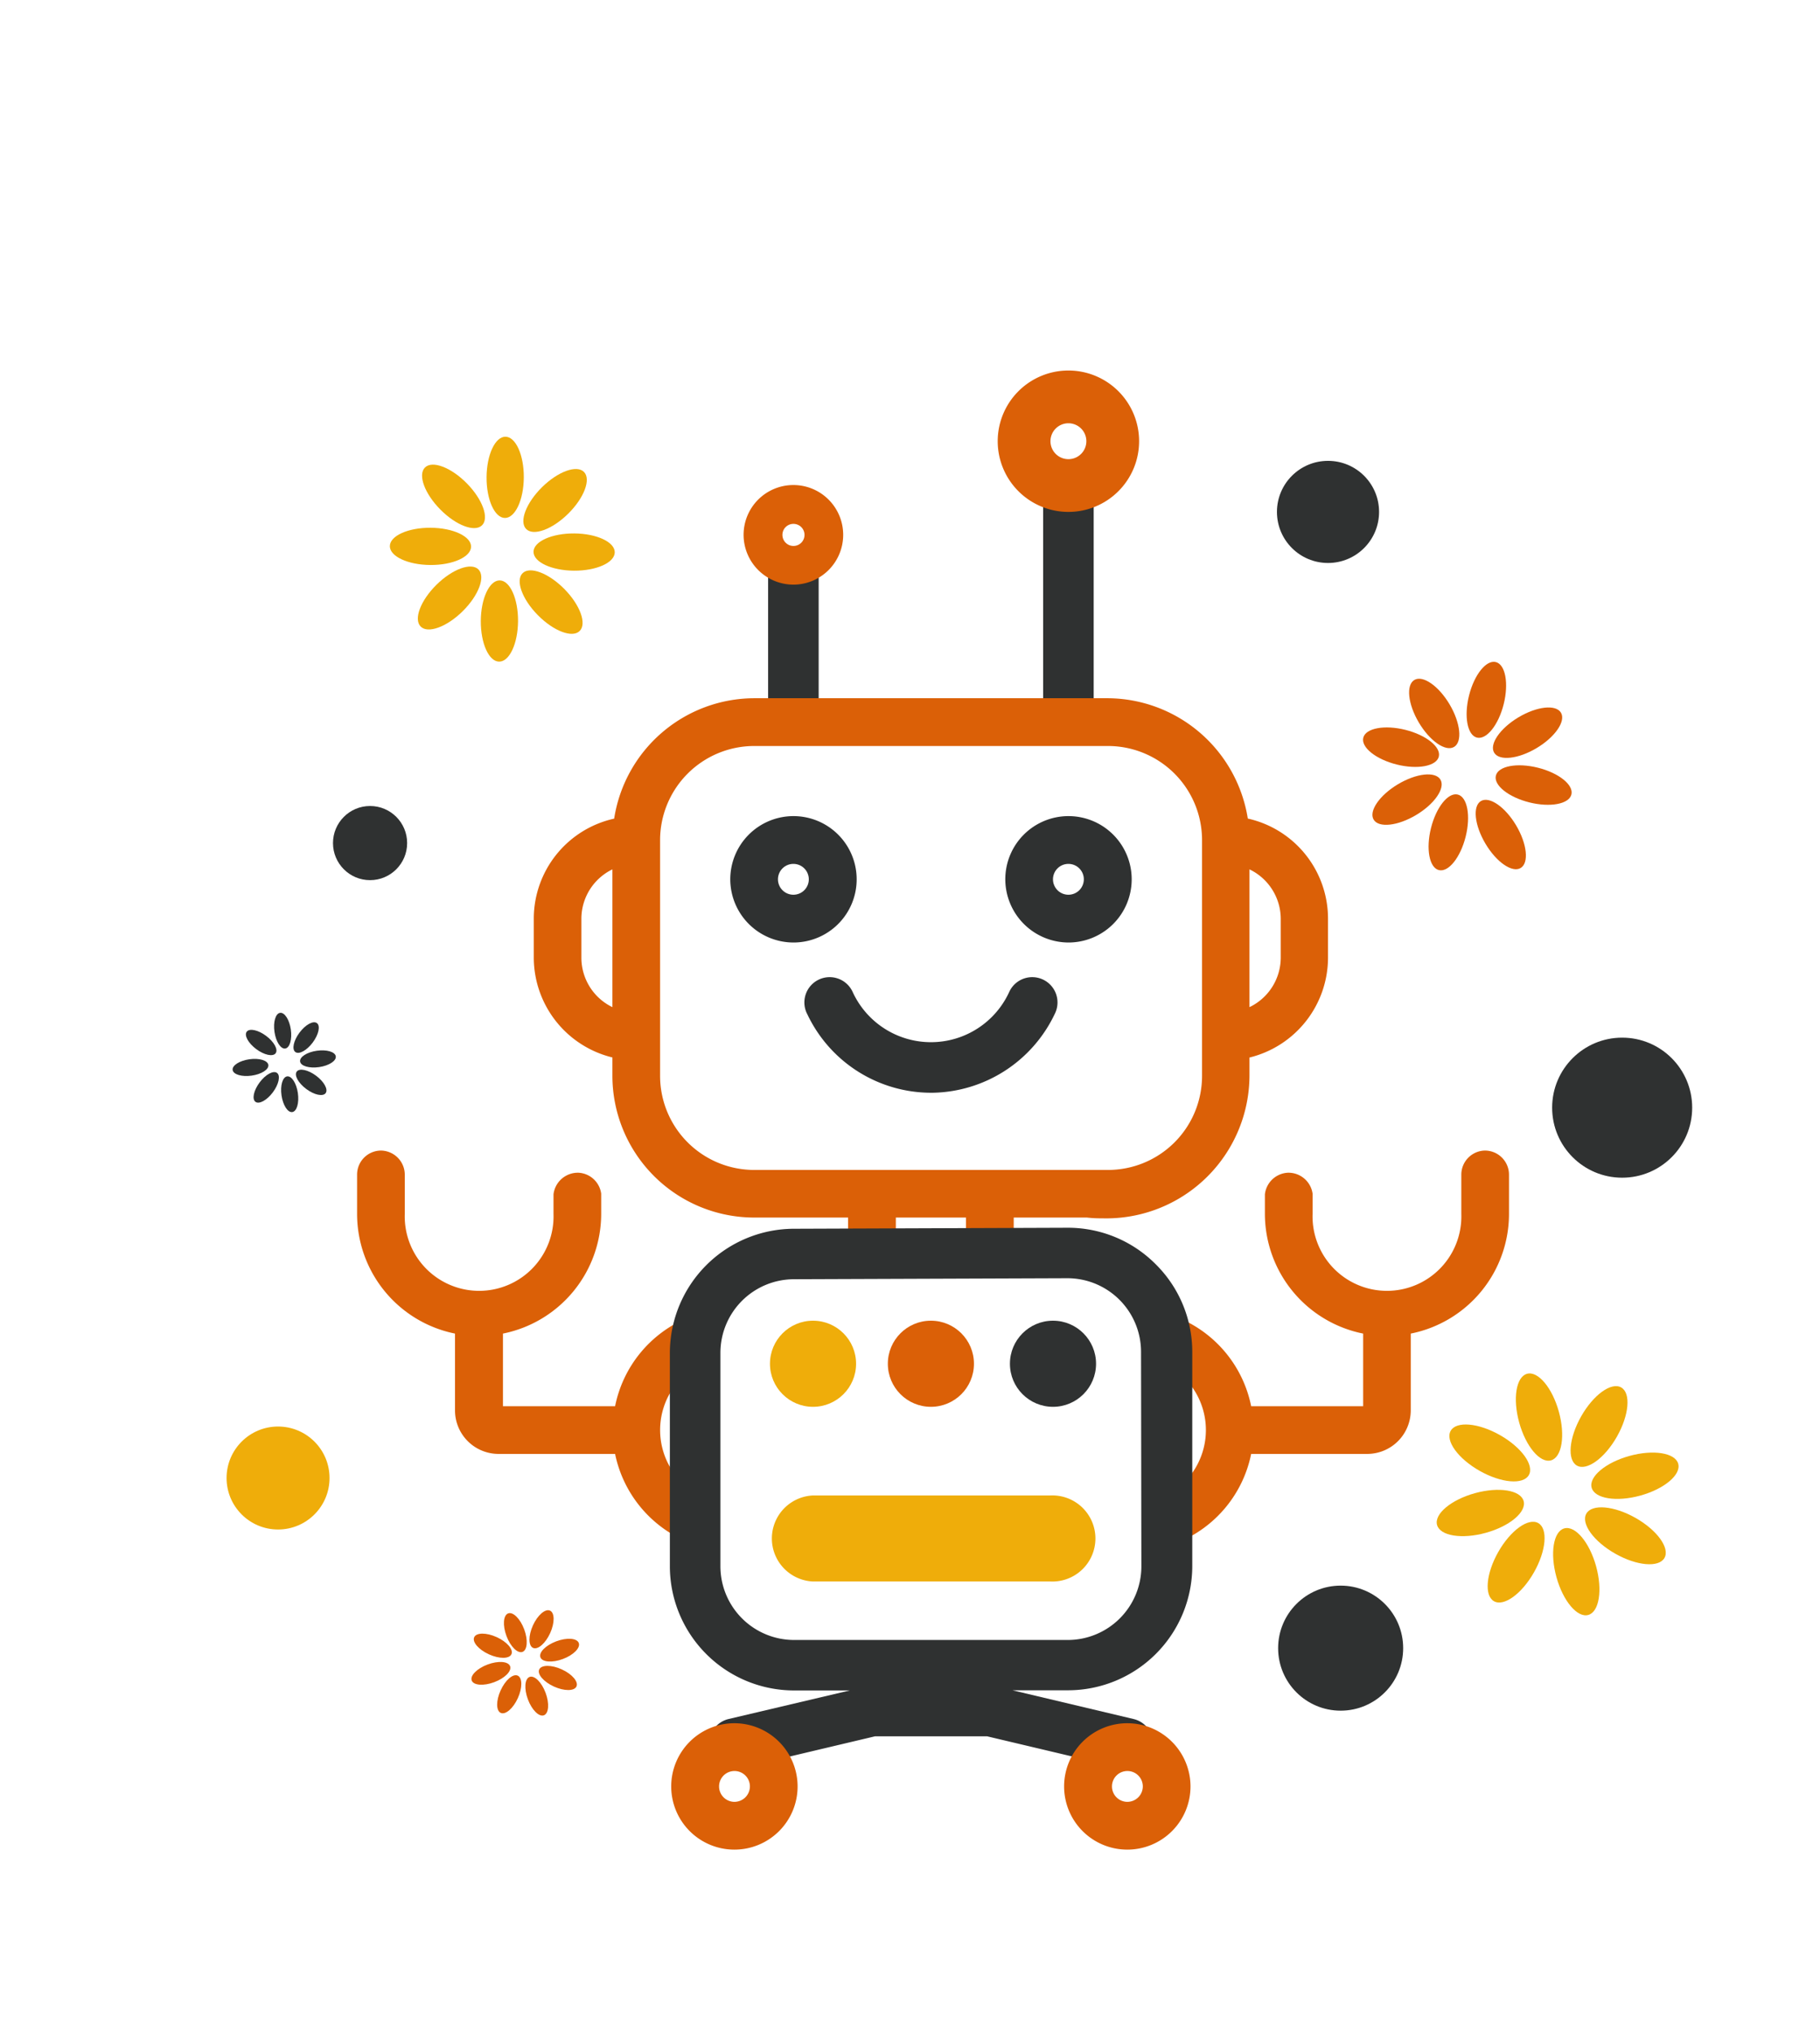
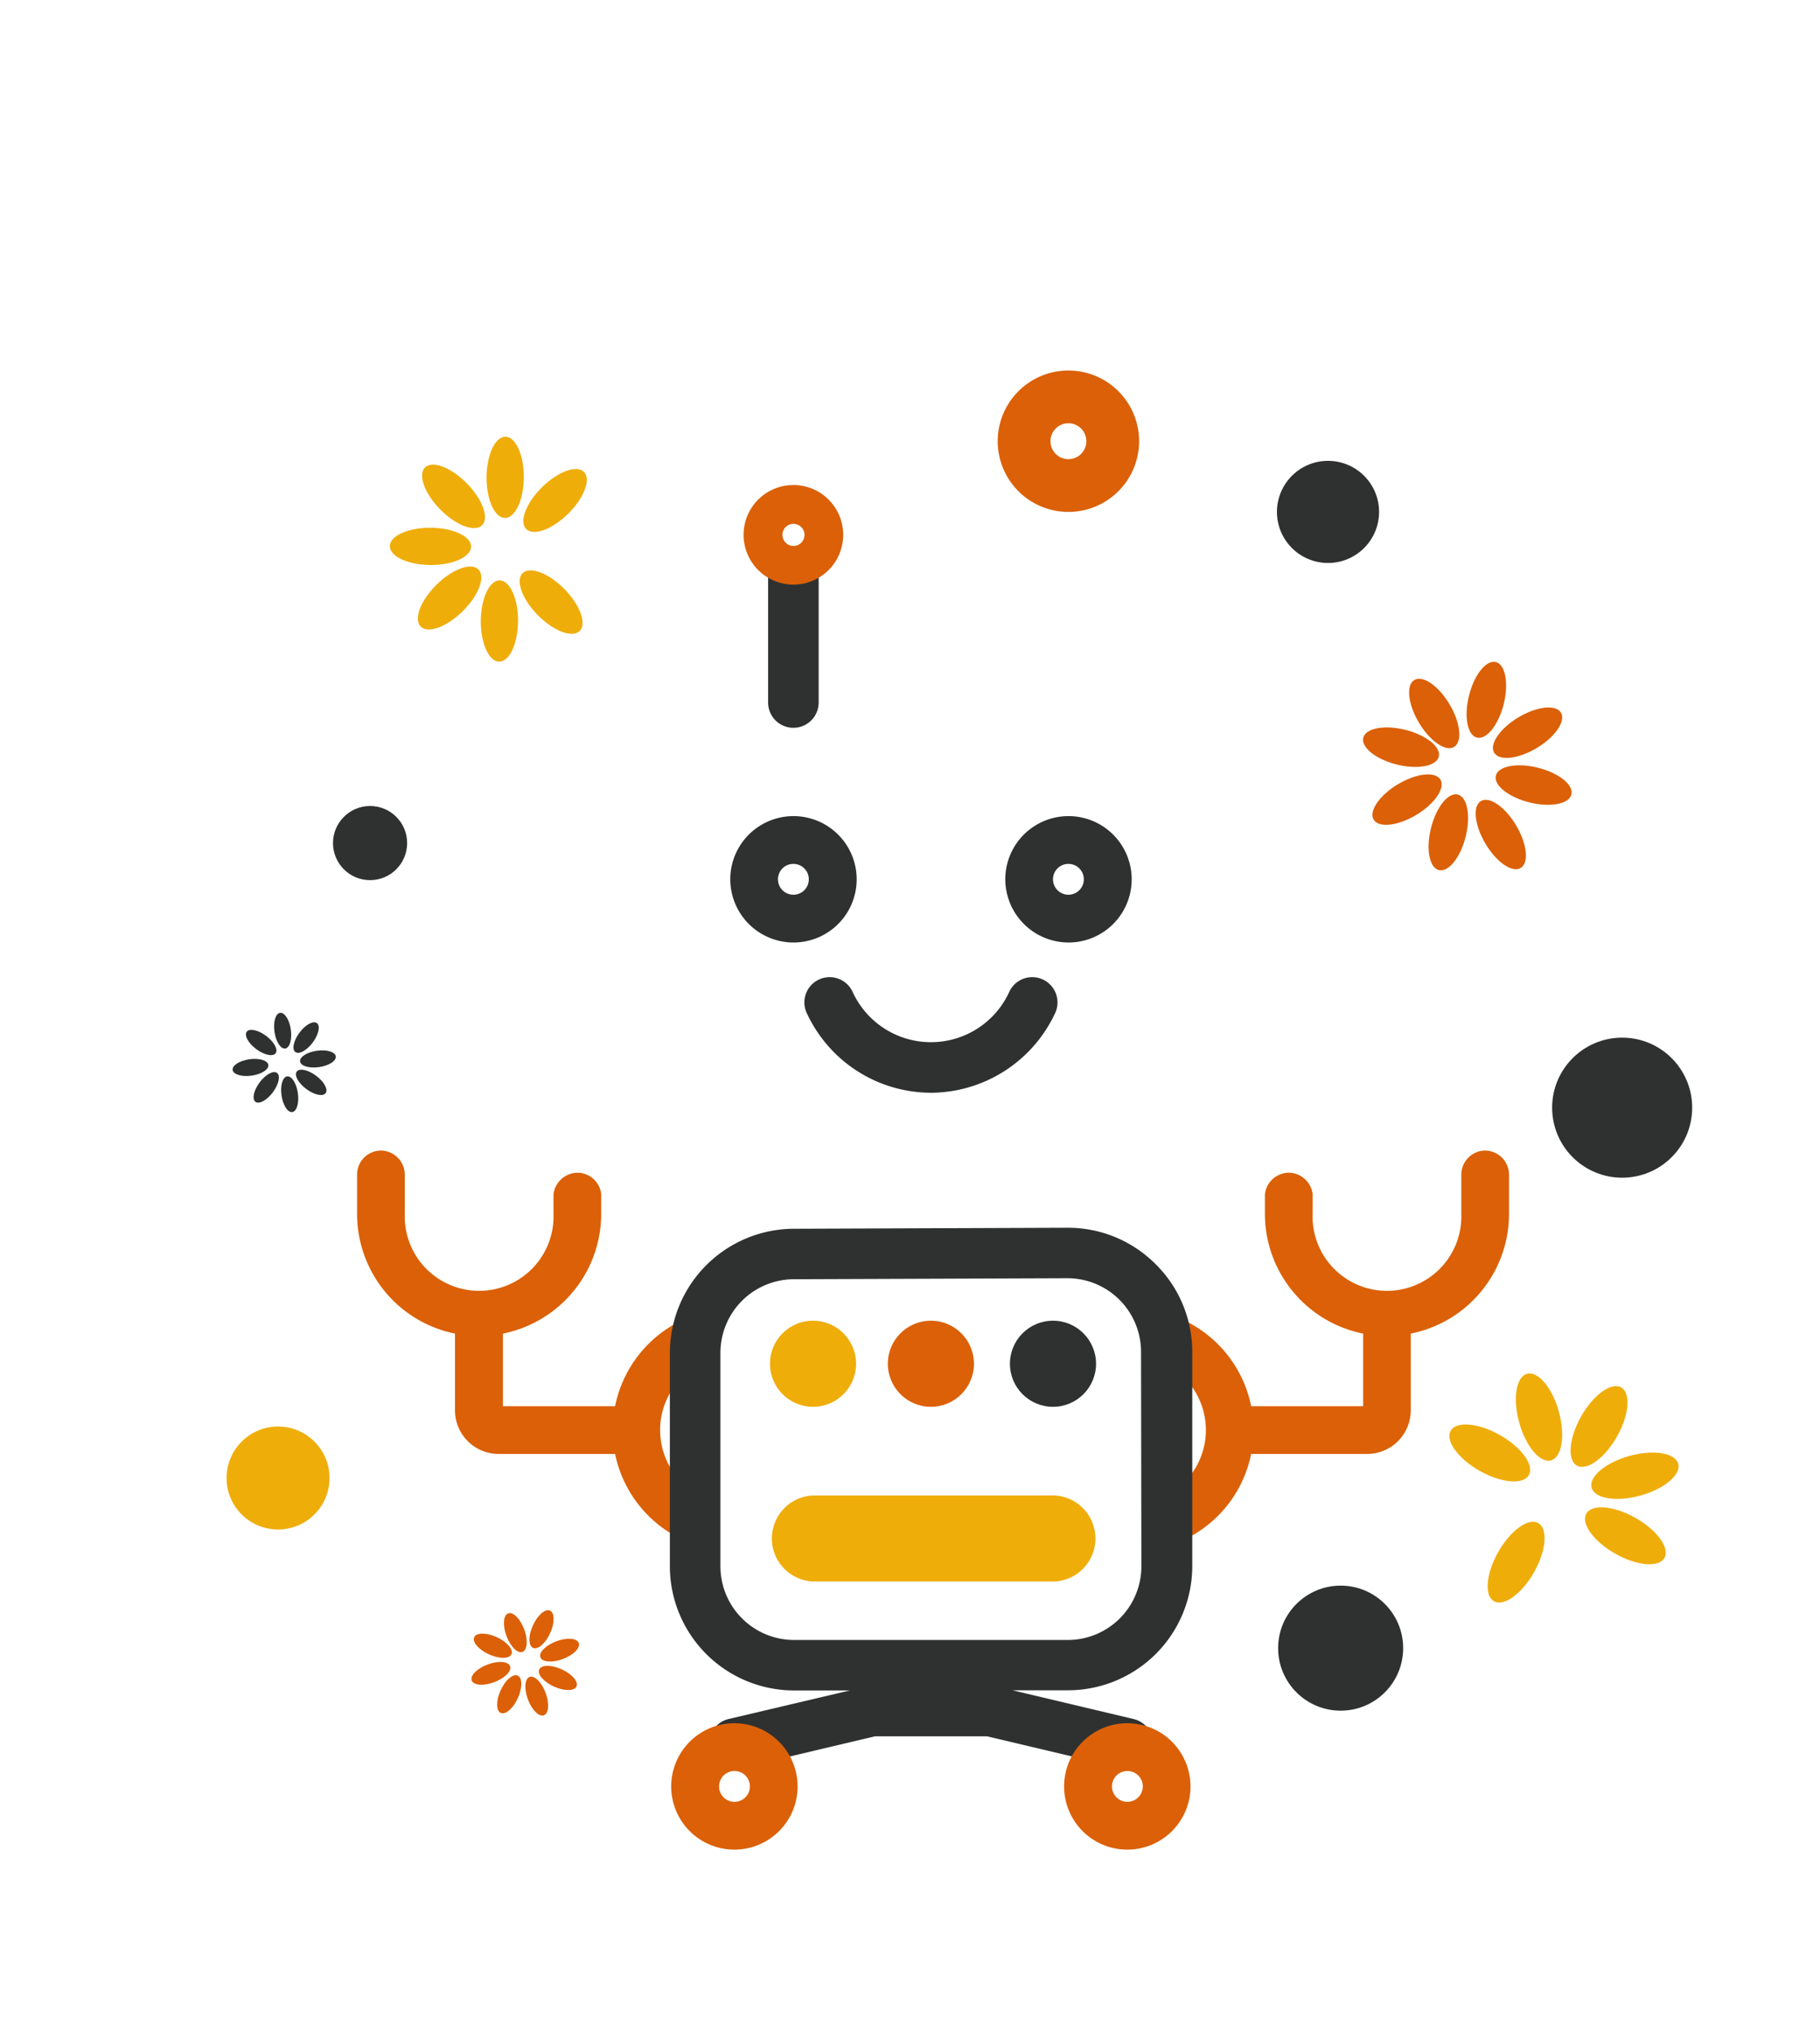
<svg xmlns="http://www.w3.org/2000/svg" id="Layer_2" data-name="Layer 2" viewBox="0 0 216 241.13">
  <defs>
    <style>.cls-1{fill:#2f3131;}.cls-2{fill:#db6007;}.cls-3{fill:#efad0a;}</style>
  </defs>
  <title>Artboard 5</title>
  <path class="cls-1" d="M95.76,120.25a16.27,16.27,0,0,0,14.72,9.43h.24a16.35,16.35,0,0,0,14.49-9.42,3,3,0,1,0-5.44-2.53,10.22,10.22,0,0,1-18.57,0,3,3,0,1,0-5.44,2.53Z" />
  <path class="cls-1" d="M94.16,86.37a3,3,0,0,0,3-3V68.29a3,3,0,1,0-6,0V83.37A3,3,0,0,0,94.16,86.37Z" />
-   <path class="cls-1" d="M126.8,86.37a3,3,0,0,0,3-3V57.57a3,3,0,0,0-6,0v25.8A3,3,0,0,0,126.8,86.37Z" />
  <path class="cls-1" d="M94.16,111.85a7.5,7.5,0,1,0-7.49-7.5A7.51,7.51,0,0,0,94.16,111.85Zm0-9.33a1.83,1.83,0,1,1-1.83,1.83A1.83,1.83,0,0,1,94.16,102.52Z" />
  <path class="cls-2" d="M94.16,69.38a5.91,5.91,0,1,0-5.91-5.91A5.92,5.92,0,0,0,94.16,69.38Zm0-7.21a1.31,1.31,0,1,1-1.3,1.3A1.3,1.3,0,0,1,94.16,62.17Z" />
  <path class="cls-2" d="M126.8,60.75a8.39,8.39,0,1,0-8.39-8.39A8.39,8.39,0,0,0,126.8,60.75Zm0-10.52a2.13,2.13,0,1,1-2.13,2.13A2.13,2.13,0,0,1,126.8,50.23Z" />
  <path class="cls-1" d="M126.8,111.85a7.5,7.5,0,1,0-7.49-7.5A7.52,7.52,0,0,0,126.8,111.85Zm0-9.33a1.83,1.83,0,1,1-1.83,1.83A1.83,1.83,0,0,1,126.8,102.52Z" />
  <path class="cls-2" d="M82.33,183.32v-6.25l-.21-.14a8.79,8.79,0,0,1,0-14.44l.21-.15v-6.26l-.69.29A14.44,14.44,0,0,0,73,166.88H59.69v-8.62a14.51,14.51,0,0,0,11.66-14.2v-2.4a2.87,2.87,0,0,0-2.71-2.49h-.11a2.91,2.91,0,0,0-2.84,2.56v2.33a8.83,8.83,0,1,1-17.65,0V139.4a2.87,2.87,0,0,0-2.83-2.86,2.85,2.85,0,0,0-2.83,2.86v4.66A14.49,14.49,0,0,0,54,158.26v9.12a5.17,5.17,0,0,0,5.16,5.16H73A14.45,14.45,0,0,0,81.64,183Z" />
  <path class="cls-2" d="M176.2,136.54h0a2.86,2.86,0,0,0-2.77,2.86v4.66a8.83,8.83,0,1,1-17.65,0v-2.4a2.89,2.89,0,0,0-2.83-2.49h-.11a2.89,2.89,0,0,0-2.72,2.56v2.33a14.51,14.51,0,0,0,11.66,14.2v8.62H148.49a14.44,14.44,0,0,0-8.67-10.51l-.69-.29v6.26l.21.15a8.79,8.79,0,0,1,0,14.44l-.21.14v6.25l.69-.28a14.45,14.45,0,0,0,8.67-10.5h13.78a5.17,5.17,0,0,0,5.16-5.16v-9.12a14.49,14.49,0,0,0,11.66-14.2V139.4A2.86,2.86,0,0,0,176.2,136.54Z" />
-   <path class="cls-2" d="M130.77,144.58a17,17,0,0,0,17.52-16.91V125.5a12.22,12.22,0,0,0,9.32-11.82V109a12.17,12.17,0,0,0-9.52-11.86,16.92,16.92,0,0,0-16.63-14.28h-42A16.87,16.87,0,0,0,72.89,97.15,12.17,12.17,0,0,0,63.35,109v4.67a12.22,12.22,0,0,0,9.33,11.82v2.17A16.84,16.84,0,0,0,89.5,144.49h11.15v4h5.67v-4h8.32v4h5.67v-4H129A13.92,13.92,0,0,0,130.77,144.58ZM72.68,103.17v16.35A6.52,6.52,0,0,1,69,113.68V109A6.52,6.52,0,0,1,72.68,103.17Zm5.66-3.48A11.18,11.18,0,0,1,89.5,88.53h42a11.17,11.17,0,0,1,11.16,11.16v28a11.16,11.16,0,0,1-11.16,11.15h-42a11.17,11.17,0,0,1-11.16-11.15Zm69.95,19.83V103.17A6.53,6.53,0,0,1,152,109v4.67A6.53,6.53,0,0,1,148.29,119.52Z" />
  <circle class="cls-3" cx="96.49" cy="161.84" r="5.11" />
  <circle class="cls-2" cx="110.48" cy="161.84" r="5.11" />
  <circle class="cls-1" cx="124.97" cy="161.84" r="5.11" />
  <path class="cls-3" d="M124.67,177.47H96.49a5.11,5.11,0,0,0,0,10.21h28.18a5.11,5.11,0,1,0,0-10.21Z" />
  <path class="cls-1" d="M137.13,150a14.67,14.67,0,0,0-10.4-4.3h-.06l-32.49.12A14.76,14.76,0,0,0,79.5,160.54v25.34a14.75,14.75,0,0,0,14.74,14.73h6.61L86.47,204a3,3,0,0,0,1.39,5.84l16-3.79h13.28l16,3.79a3.42,3.42,0,0,0,.7.08,3,3,0,0,0,.69-5.92l-14.37-3.41h6.61a14.75,14.75,0,0,0,14.73-14.73V160.42A14.64,14.64,0,0,0,137.13,150Zm-1.67,35.89a8.74,8.74,0,0,1-8.73,8.73H94.24a8.75,8.75,0,0,1-8.74-8.73V160.54a8.74,8.74,0,0,1,8.7-8.73l32.49-.12h0a8.74,8.74,0,0,1,8.73,8.73Z" />
  <path class="cls-2" d="M87.17,204.5a7.5,7.5,0,1,0,7.49,7.5A7.51,7.51,0,0,0,87.17,204.5Zm0,9.33A1.83,1.83,0,1,1,89,212,1.84,1.84,0,0,1,87.17,213.83Z" />
  <path class="cls-2" d="M133.8,204.5a7.5,7.5,0,1,0,7.49,7.5A7.51,7.51,0,0,0,133.8,204.5Zm0,9.33a1.83,1.83,0,1,1,1.83-1.83A1.84,1.84,0,0,1,133.8,213.83Z" />
  <ellipse class="cls-3" cx="51.09" cy="64.84" rx="2.21" ry="4.82" transform="translate(-14.08 115.51) rotate(-89.63)" />
  <ellipse class="cls-3" cx="53.35" cy="70.97" rx="4.82" ry="2.21" transform="translate(-34.47 57.94) rotate(-44.63)" />
  <ellipse class="cls-3" cx="59.28" cy="73.7" rx="4.82" ry="2.21" transform="translate(-14.81 132.5) rotate(-89.63)" />
  <ellipse class="cls-3" cx="65.4" cy="71.45" rx="2.21" ry="4.82" transform="translate(-31.33 66.55) rotate(-44.63)" />
-   <ellipse class="cls-3" cx="68.14" cy="65.52" rx="2.21" ry="4.82" transform="translate(2.18 133.23) rotate(-89.63)" />
  <ellipse class="cls-3" cx="65.88" cy="59.39" rx="4.82" ry="2.21" transform="translate(-22.73 63.41) rotate(-44.63)" />
  <ellipse class="cls-3" cx="59.96" cy="56.66" rx="4.82" ry="2.21" transform="translate(2.91 116.24) rotate(-89.63)" />
  <ellipse class="cls-3" cx="53.83" cy="58.91" rx="2.21" ry="4.82" transform="translate(-25.87 54.8) rotate(-44.63)" />
  <ellipse class="cls-2" cx="166.27" cy="88.66" rx="2.12" ry="4.62" transform="translate(39.88 228.42) rotate(-75.94)" />
  <ellipse class="cls-2" cx="166.99" cy="94.88" rx="4.62" ry="2.12" transform="translate(-25.02 99.37) rotate(-30.94)" />
  <ellipse class="cls-2" cx="171.89" cy="98.77" rx="4.62" ry="2.12" transform="translate(34.32 241.52) rotate(-75.94)" />
  <ellipse class="cls-2" cx="178.11" cy="98.06" rx="2.12" ry="4.62" transform="matrix(0.86, -0.51, 0.51, 0.86, -25.07, 105.54)" />
  <ellipse class="cls-2" cx="182" cy="93.16" rx="2.12" ry="4.62" transform="translate(47.43 247.08) rotate(-75.94)" />
  <ellipse class="cls-2" cx="181.29" cy="86.94" rx="4.62" ry="2.12" transform="translate(-18.9 105.59) rotate(-30.94)" />
  <ellipse class="cls-2" cx="176.39" cy="83.05" rx="4.62" ry="2.12" transform="translate(52.99 233.98) rotate(-75.94)" />
  <ellipse class="cls-2" cx="170.17" cy="83.76" rx="2.12" ry="4.62" transform="matrix(0.86, -0.51, 0.51, 0.86, -18.85, 99.42)" />
  <ellipse class="cls-3" cx="176.81" cy="172.43" rx="2.44" ry="5.33" transform="translate(-60.37 241.28) rotate(-60.47)" />
-   <ellipse class="cls-3" cx="175.69" cy="179.56" rx="5.33" ry="2.44" transform="translate(-41.53 53.36) rotate(-15.47)" />
  <ellipse class="cls-3" cx="179.94" cy="185.4" rx="5.33" ry="2.44" transform="translate(-70.07 250.57) rotate(-60.47)" />
-   <ellipse class="cls-3" cx="187.07" cy="186.52" rx="2.44" ry="5.33" transform="translate(-42.97 56.65) rotate(-15.47)" />
  <ellipse class="cls-3" cx="192.91" cy="182.27" rx="2.44" ry="5.33" transform="translate(-60.77 260.27) rotate(-60.47)" />
  <ellipse class="cls-3" cx="194.03" cy="175.14" rx="5.33" ry="2.44" transform="translate(-39.68 58.09) rotate(-15.47)" />
  <ellipse class="cls-3" cx="189.78" cy="169.3" rx="5.33" ry="2.44" transform="translate(-51.07 250.97) rotate(-60.47)" />
  <ellipse class="cls-3" cx="182.65" cy="168.18" rx="2.44" ry="5.33" transform="translate(-38.24 54.8) rotate(-15.47)" />
  <ellipse class="cls-2" cx="58.49" cy="195.28" rx="1.12" ry="2.43" transform="translate(-143.46 167.51) rotate(-65.49)" />
  <ellipse class="cls-2" cx="58.27" cy="198.57" rx="2.43" ry="1.12" transform="translate(-65.83 32.97) rotate(-20.49)" />
  <ellipse class="cls-2" cx="60.44" cy="201.05" rx="2.43" ry="1.12" transform="translate(-147.57 172.65) rotate(-65.49)" />
  <ellipse class="cls-2" cx="63.72" cy="201.27" rx="1.12" ry="2.43" transform="translate(-66.44 35.05) rotate(-20.49)" />
  <ellipse class="cls-2" cx="66.21" cy="199.11" rx="1.12" ry="2.43" transform="translate(-142.43 176.77) rotate(-65.49)" />
  <ellipse class="cls-2" cx="66.43" cy="195.82" rx="2.43" ry="1.12" transform="translate(-64.36 35.65) rotate(-20.49)" />
  <ellipse class="cls-2" cx="64.27" cy="193.34" rx="2.43" ry="1.12" transform="translate(-138.31 171.62) rotate(-65.49)" />
  <ellipse class="cls-2" cx="60.98" cy="193.11" rx="1.12" ry="2.43" transform="matrix(0.94, -0.35, 0.35, 0.94, -63.75, 33.57)" />
  <ellipse class="cls-1" cx="31" cy="123.72" rx="0.98" ry="2.14" transform="translate(-86.7 74.57) rotate(-53.27)" />
  <ellipse class="cls-1" cx="30.2" cy="126.51" rx="2.14" ry="0.98" transform="matrix(0.99, -0.14, 0.14, 0.99, -17.88, 5.66)" />
  <ellipse class="cls-1" cx="31.6" cy="129.05" rx="2.14" ry="0.98" transform="translate(-90.73 77.19) rotate(-53.27)" />
  <ellipse class="cls-1" cx="34.38" cy="129.86" rx="0.98" ry="2.14" transform="translate(-18.32 6.29) rotate(-8.27)" />
  <ellipse class="cls-1" cx="36.93" cy="128.46" rx="0.98" ry="2.14" transform="translate(-88.11 81.22) rotate(-53.27)" />
  <ellipse class="cls-1" cx="37.73" cy="125.67" rx="2.14" ry="0.98" transform="translate(-17.68 6.73) rotate(-8.27)" />
  <ellipse class="cls-1" cx="36.33" cy="123.13" rx="2.14" ry="0.98" transform="translate(-84.08 78.61) rotate(-53.27)" />
  <ellipse class="cls-1" cx="33.54" cy="122.32" rx="0.98" ry="2.14" transform="translate(-17.24 6.09) rotate(-8.27)" />
  <circle class="cls-1" cx="192.52" cy="131.45" r="8.31" />
  <circle class="cls-1" cx="159.11" cy="195.59" r="7.42" />
  <circle class="cls-1" cx="157.61" cy="60.75" r="6.06" />
  <circle class="cls-3" cx="33" cy="175.4" r="6.11" />
  <circle class="cls-1" cx="43.92" cy="100.05" r="4.4" />
</svg>